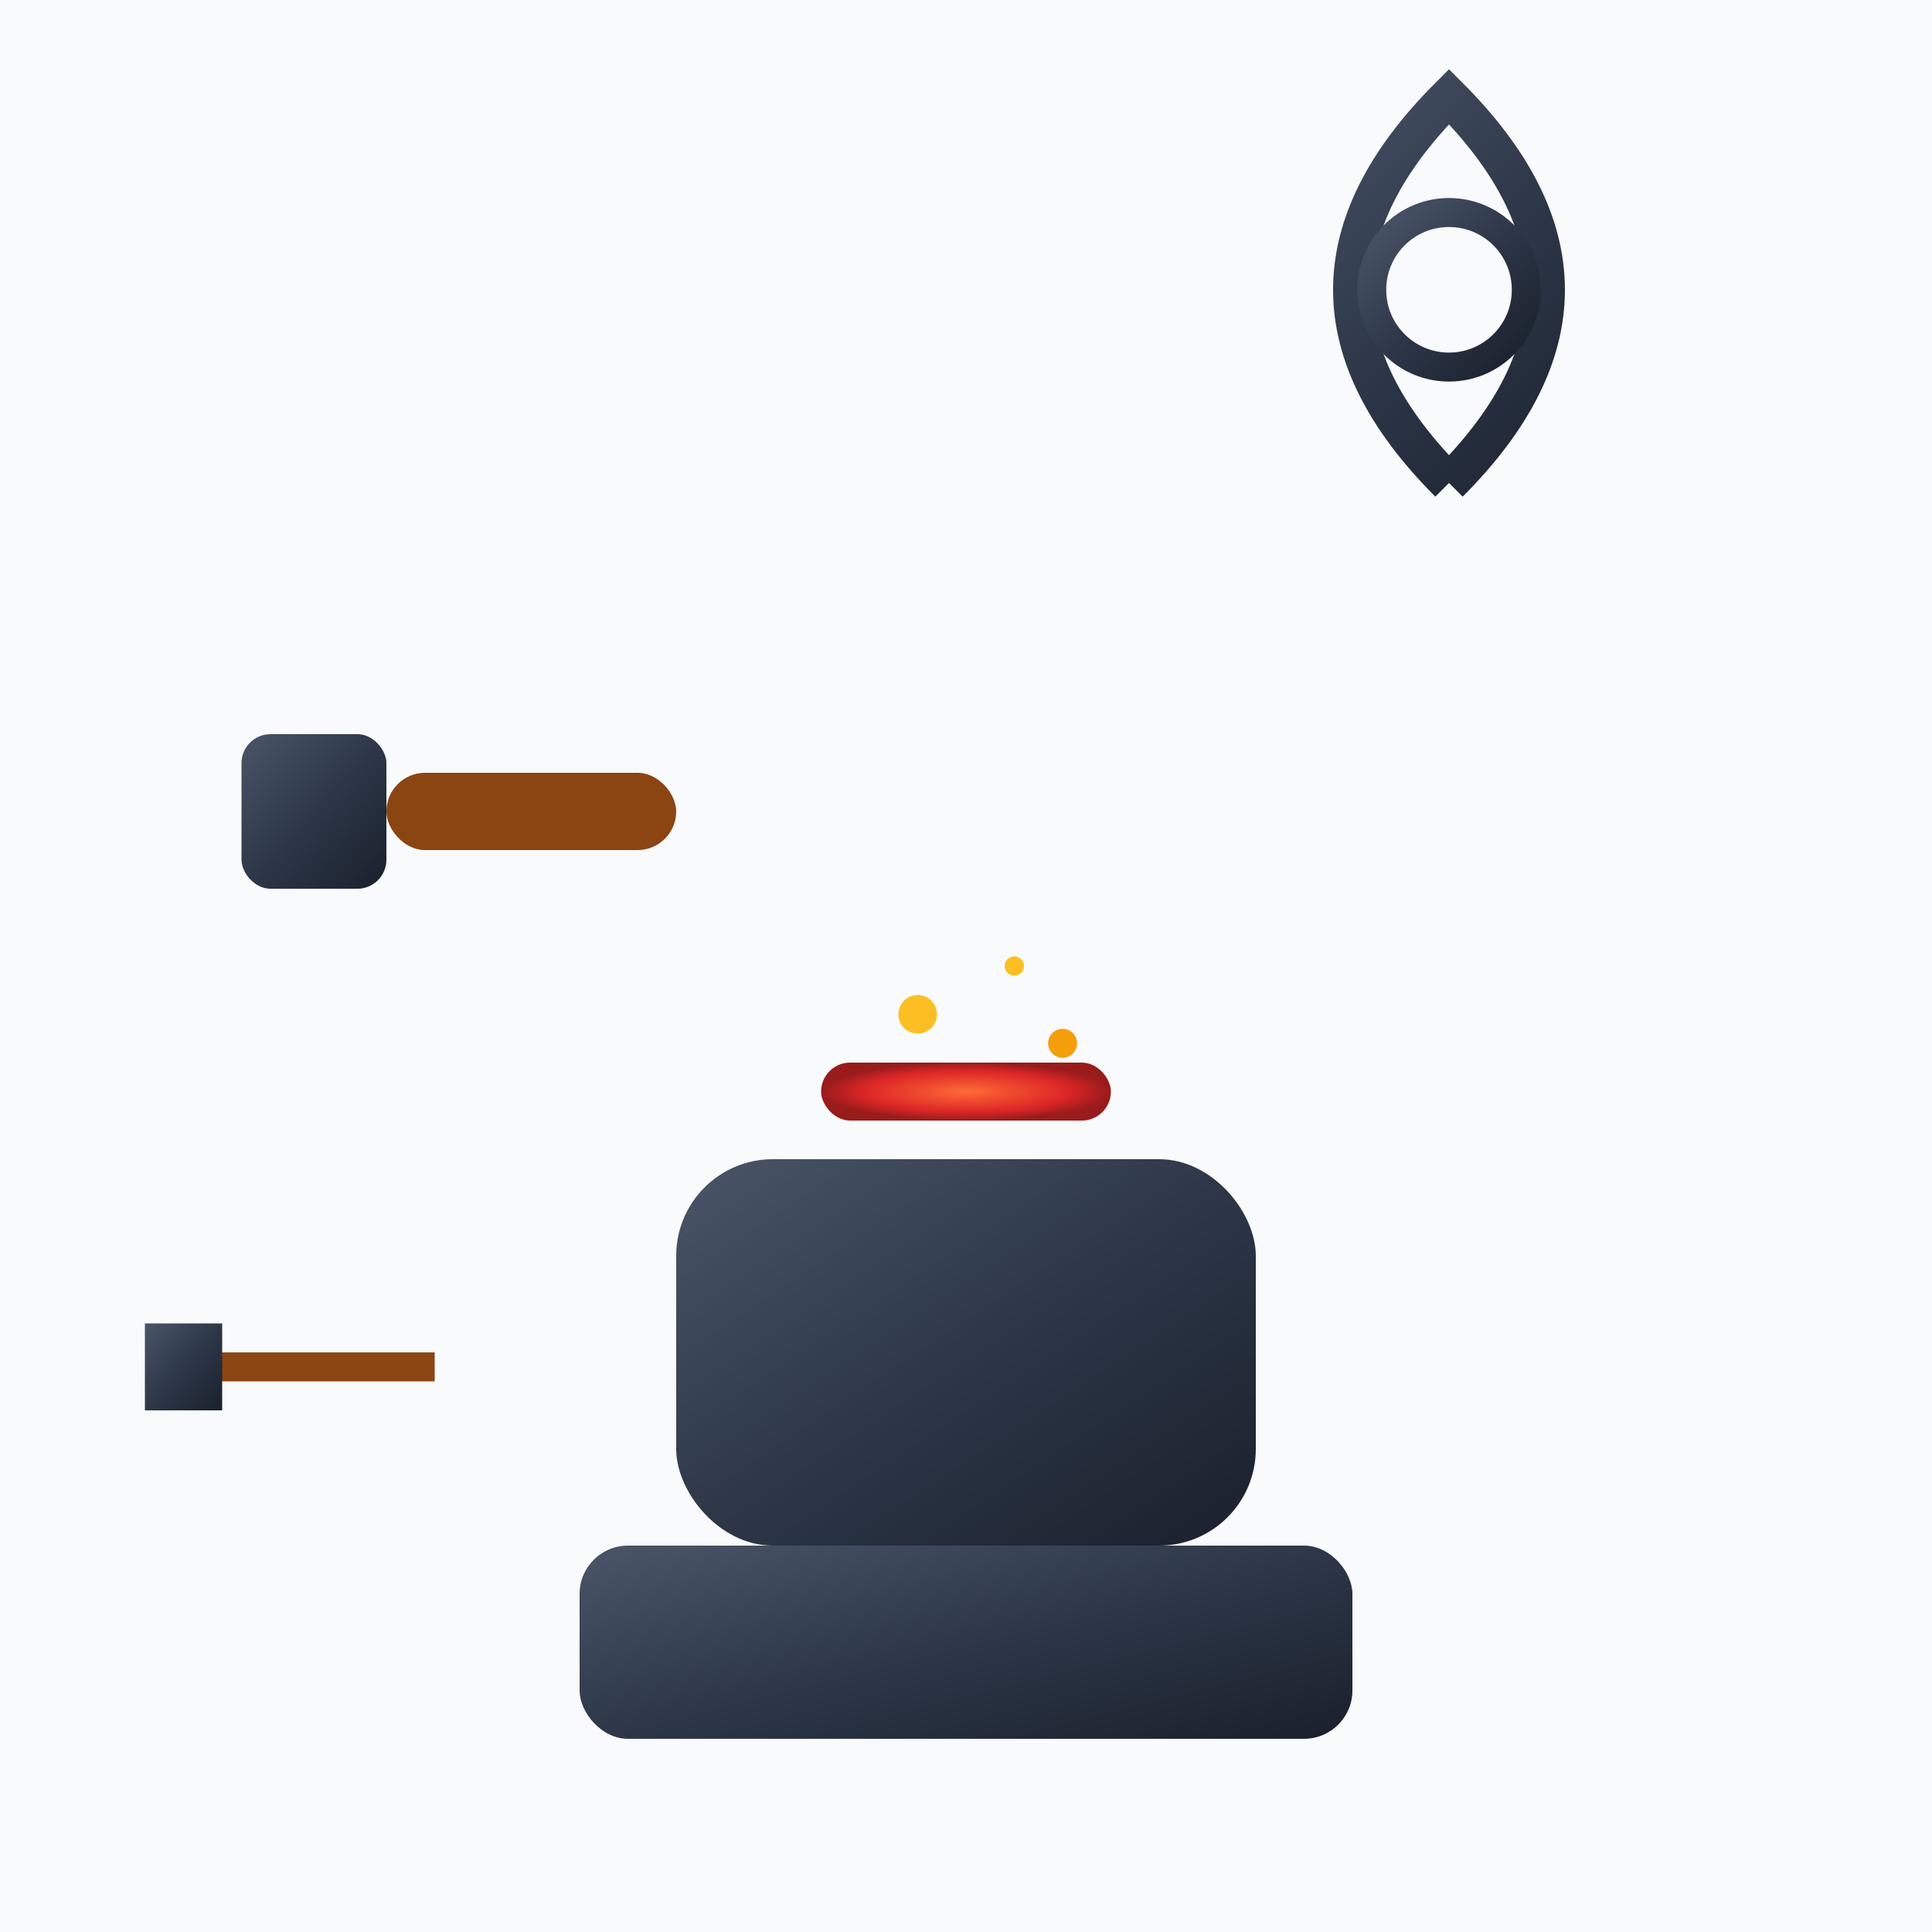
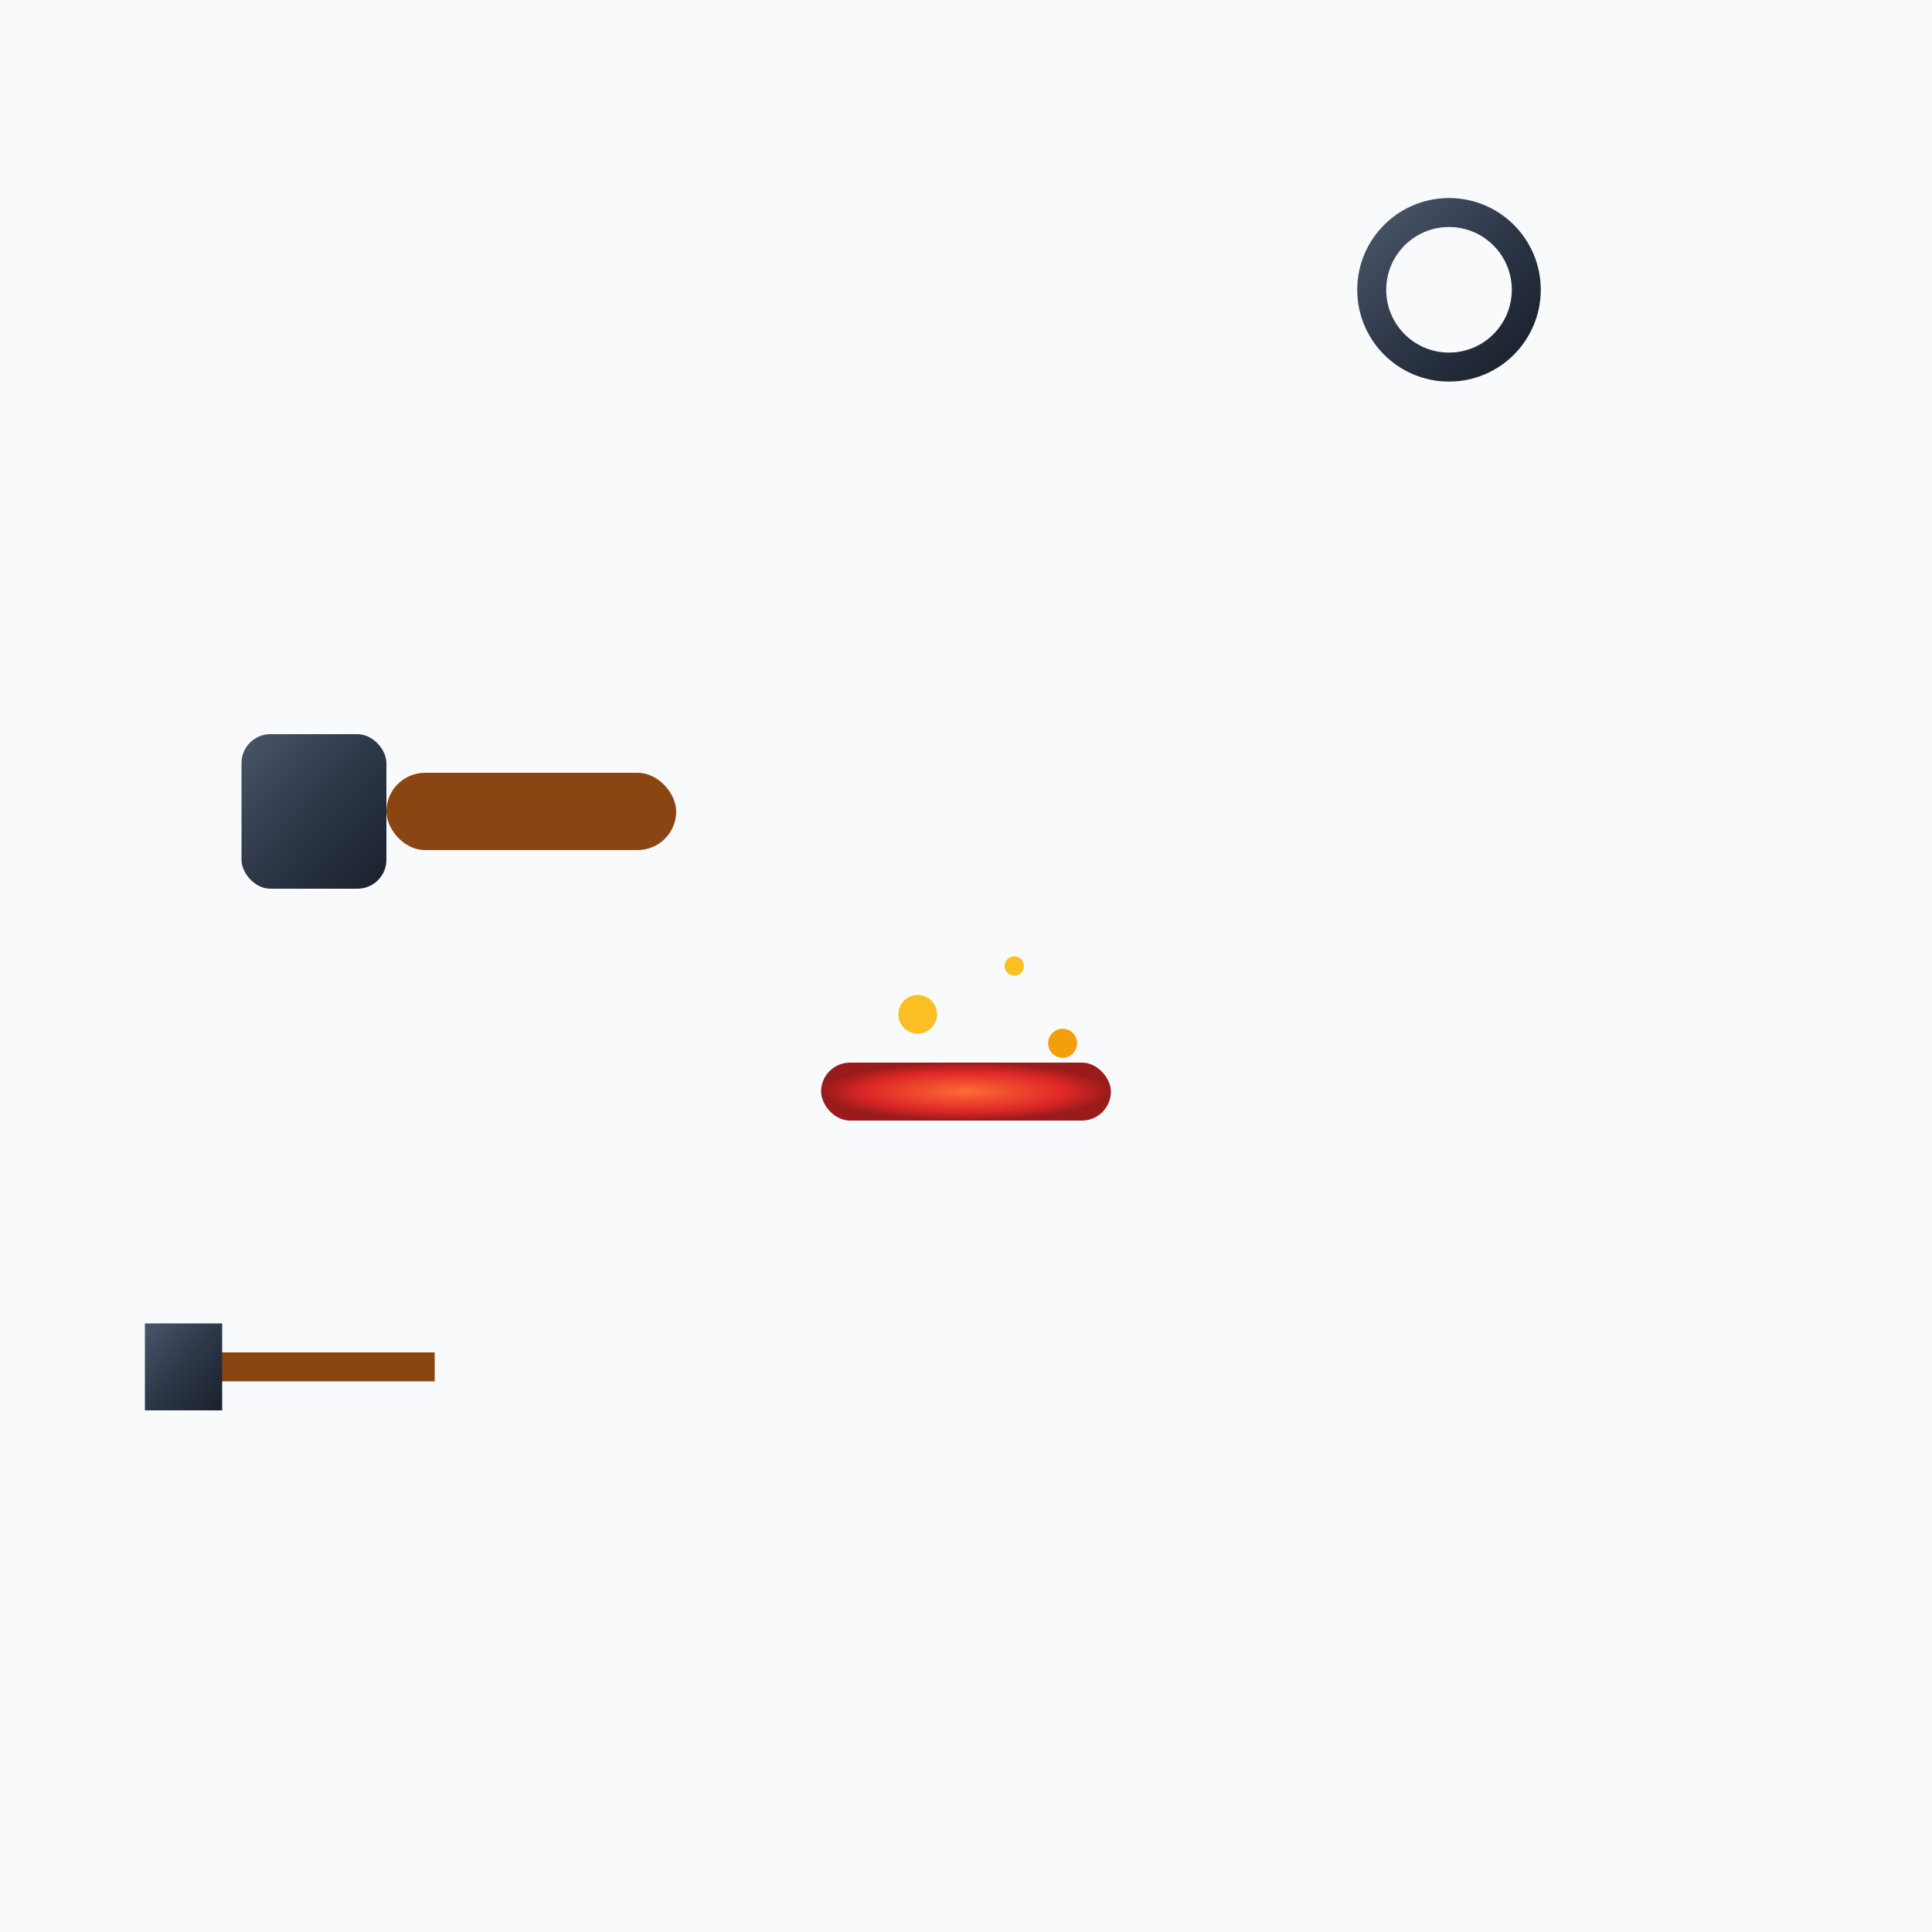
<svg xmlns="http://www.w3.org/2000/svg" viewBox="0 0 200 200" width="200" height="200">
  <defs>
    <linearGradient id="iron" x1="0%" y1="0%" x2="100%" y2="100%">
      <stop offset="0%" style="stop-color:#4a5568" />
      <stop offset="50%" style="stop-color:#2d3748" />
      <stop offset="100%" style="stop-color:#1a202c" />
    </linearGradient>
    <radialGradient id="forge" cx="50%" cy="50%" r="50%">
      <stop offset="0%" style="stop-color:#ff6b35" />
      <stop offset="70%" style="stop-color:#dc2626" />
      <stop offset="100%" style="stop-color:#991b1b" />
    </radialGradient>
  </defs>
  <rect width="200" height="200" fill="#f9fafb" />
-   <rect x="70" y="120" width="60" height="40" fill="url(#iron)" rx="10" />
-   <rect x="60" y="160" width="80" height="20" fill="url(#iron)" rx="5" />
  <rect x="40" y="80" width="30" height="8" fill="#8b4513" rx="4" />
  <rect x="25" y="76" width="15" height="16" fill="url(#iron)" rx="3" />
  <rect x="85" y="110" width="30" height="6" fill="url(#forge)" rx="3" />
  <circle cx="95" cy="105" r="2" fill="#fbbf24" />
  <circle cx="110" cy="108" r="1.5" fill="#f59e0b" />
  <circle cx="105" cy="100" r="1" fill="#fbbf24" />
-   <path d="M 150 50 Q 170 30 150 10 Q 130 30 150 50" stroke="url(#iron)" stroke-width="4" fill="none" />
  <circle cx="150" cy="30" r="8" stroke="url(#iron)" stroke-width="3" fill="none" />
  <rect x="20" y="140" width="25" height="3" fill="#8b4513" />
  <rect x="15" y="137" width="8" height="9" fill="url(#iron)" />
</svg>